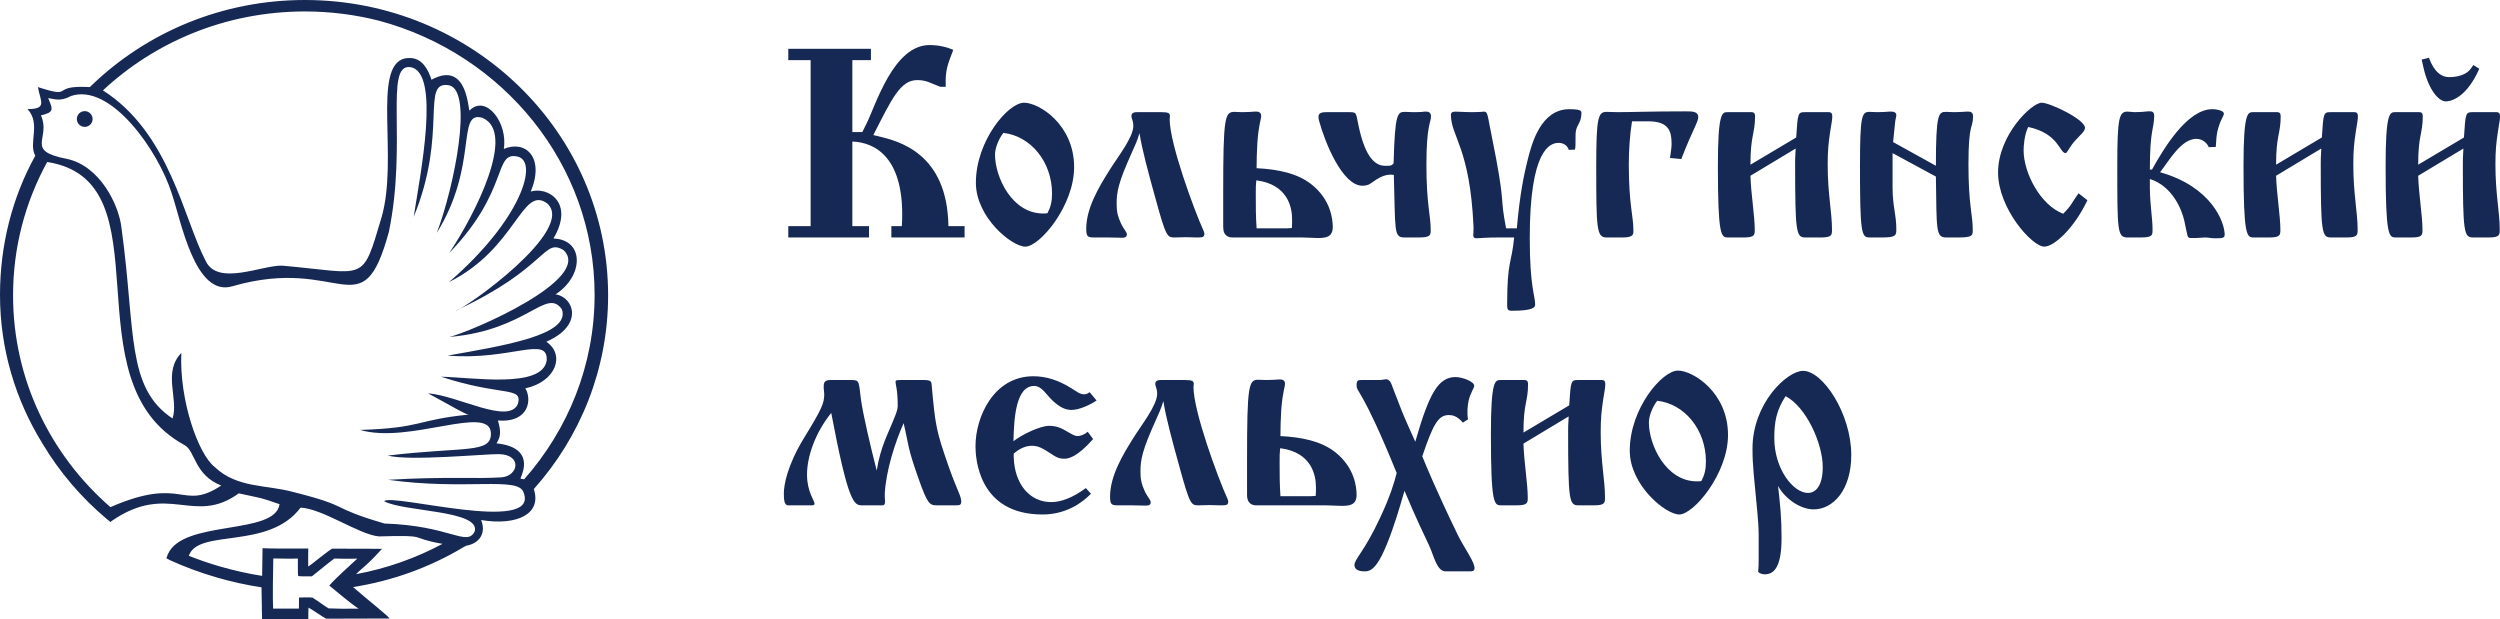
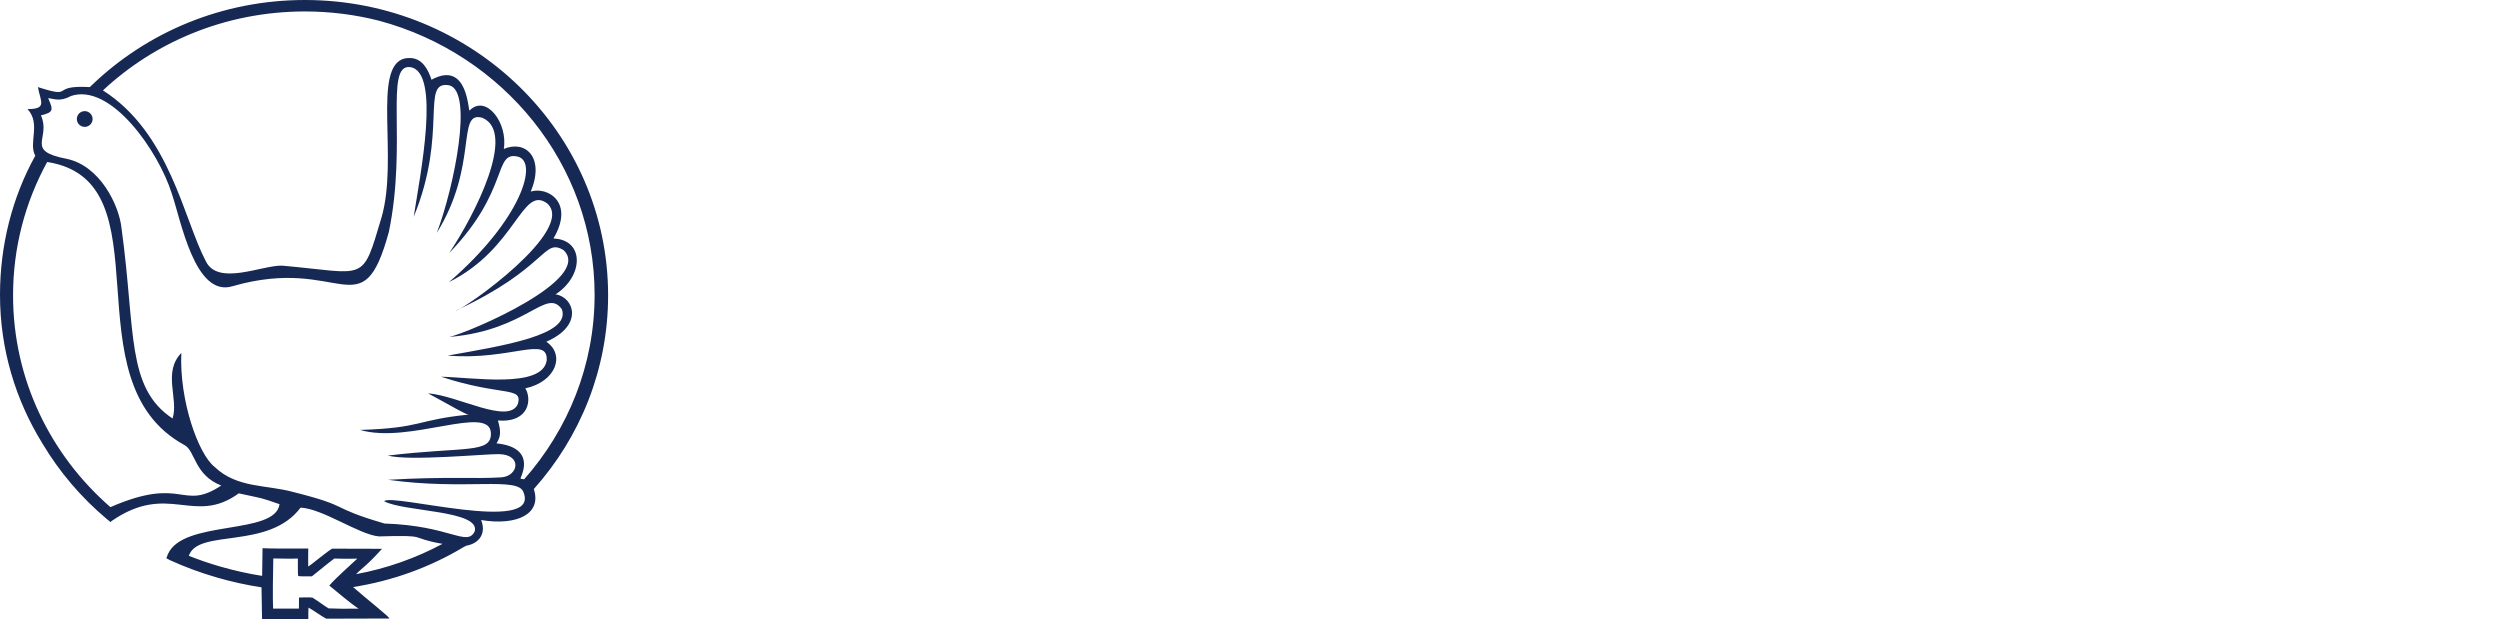
<svg xmlns="http://www.w3.org/2000/svg" width="222px" height="55px" viewBox="0 0 222 55">
  <title>icon/logo-horizontal</title>
  <desc>Created with Sketch.</desc>
  <defs />
  <g id="Desktop" stroke="none" stroke-width="1" fill="none" fill-rule="evenodd">
    <g id="Index" transform="translate(-448, -67)" fill="#162854">
      <g id="header">
        <g id="icon/logo-horizontal" transform="translate(448, 67)">
-           <path d="M73.742,33.746 C73.287,33.746 73.145,33.914 73.145,34.297 C73.145,34.416 73.145,34.584 73.168,34.703 C73.168,34.799 73.192,34.895 73.192,34.99 C73.192,35.804 73.001,36.283 71.352,38.963 C69.894,41.379 69.607,43.079 69.607,43.797 C69.607,44.251 69.607,44.873 69.99,44.873 L72.069,44.873 C72.261,44.873 72.332,44.826 72.332,44.73 C72.332,44.443 71.663,43.677 71.663,42.146 C71.663,40.541 72.38,38.46 73.813,36.666 C75.319,44.61 75.821,44.873 76.538,44.873 L78.378,44.873 C78.546,44.873 78.593,44.706 78.593,44.539 C78.593,44.395 78.57,44.228 78.57,44.18 L78.57,43.772 C78.689,41.81 79.454,39.346 80.242,37.575 C80.721,39.609 80.554,39.633 81.533,42.409 C82.369,44.802 82.56,44.873 83.206,44.873 L84.832,44.873 C85.19,44.873 85.357,44.873 85.357,44.539 C85.357,44.036 85.023,43.629 84.258,41.476 C83.111,38.197 83.063,37.814 82.729,34.153 C82.703,33.889 82.68,33.746 82.035,33.746 L80.076,33.746 C79.693,33.746 79.525,33.746 79.525,33.889 C79.525,34.224 79.717,34.536 79.717,36.067 C79.717,36.355 79.55,36.785 79.43,37.073 C78.881,38.484 78.187,39.657 77.853,41.787 C77.351,39.848 76.609,36.714 76.443,35.397 C76.251,33.889 76.347,33.746 75.606,33.746 L73.742,33.746 Z M96.757,34.823 C96.542,35.014 96.327,35.014 96.231,35.014 C95.897,35.014 95.539,34.727 95.156,34.487 C94.008,33.769 92.91,33.411 91.762,33.411 C88.225,33.411 86.624,37.048 86.624,39.609 C86.624,40.614 86.84,45.687 92.576,45.687 C94.654,45.687 96.088,44.658 96.876,43.845 L96.423,43.342 C95.251,44.204 94.224,44.586 93.339,44.586 C91.452,44.586 90.089,43.007 90.018,40.59 L90.018,40.279 C90.377,39.968 90.95,39.585 91.618,39.585 C92.216,39.585 92.576,39.8 93.387,40.327 C93.77,40.59 94.033,40.734 94.511,40.734 C94.869,40.734 95.635,40.614 97.068,38.987 L96.59,38.34 C96.327,38.58 95.944,38.724 95.681,38.724 C95.277,38.724 94.654,38.173 94.033,37.958 C93.77,37.861 93.459,37.814 93.172,37.814 C92.335,37.814 90.734,38.604 89.994,39.178 C90.041,37.12 90.208,34.273 91.835,34.273 C92.503,34.273 92.885,35.014 93.459,35.565 C94.177,36.235 94.677,36.401 95.156,36.401 C95.849,36.401 96.805,35.947 97.378,35.565 L96.757,34.823 Z M103.306,35.613 C103.521,37.025 104.071,39.058 104.715,41.379 C105.671,44.873 105.767,44.873 106.46,44.873 C106.795,44.873 107.105,44.85 107.416,44.85 C107.727,44.85 108.037,44.873 108.396,44.873 C108.874,44.873 109.066,44.873 109.066,44.539 C109.066,44.443 109.017,44.323 108.971,44.228 C108.157,42.432 105.982,36.546 105.982,34.367 C105.982,34.297 106.006,34.177 106.006,34.105 C106.006,33.842 105.887,33.746 105.241,33.746 L103.091,33.746 C102.9,33.746 102.588,33.769 102.588,34.08 C102.588,34.128 102.588,34.2 102.614,34.248 C102.685,34.512 102.756,34.63 102.756,34.966 C102.756,35.996 101.37,37.718 100.628,38.915 C99.697,40.399 98.573,42.265 98.573,44.108 C98.573,44.85 98.74,44.873 99.339,44.873 L100.462,44.873 C100.868,44.873 101.274,44.897 101.729,44.897 C101.896,44.897 102.182,44.897 102.182,44.61 C102.182,44.371 101.896,44.131 101.68,43.677 C101.345,42.959 101.274,42.528 101.274,41.882 C101.274,40.829 101.417,40.016 102.614,37.359 C102.924,36.666 103.091,36.33 103.306,35.613 L103.306,35.613 Z M117.74,44.873 C118.195,44.873 118.649,44.921 119.103,44.921 C119.82,44.921 120.465,44.873 120.465,43.94 C120.465,43.27 120.298,41.524 118.577,40.159 C117.334,39.178 115.613,38.819 113.702,38.724 C113.702,38.006 113.725,37.216 113.773,36.426 C113.893,34.799 114.107,34.392 114.107,34.08 C114.107,33.889 114.013,33.698 113.702,33.698 L113.535,33.698 C113.175,33.722 112.793,33.746 112.435,33.746 C112.196,33.746 111.957,33.722 111.717,33.722 C110.881,33.722 110.738,34.248 110.738,40.758 L110.738,43.94 C110.738,44.802 111.288,44.873 111.575,44.873 L117.74,44.873 Z M113.702,44.06 C113.63,42.911 113.63,42.194 113.63,41.068 C113.63,40.47 113.63,40.207 113.678,39.8 C116.474,40.159 116.857,42.194 116.857,43.27 C116.857,43.558 116.857,43.772 116.832,44.036 L116.426,44.06 L113.702,44.06 Z M120.919,33.746 C120.585,33.746 120.465,33.769 120.465,34.224 C120.465,34.87 120.944,34.416 124.026,42.002 C123.835,42.768 123.453,44.084 122.52,46.046 C121.135,49.013 120.275,49.636 120.275,50.186 C120.275,50.378 120.393,50.737 121.159,50.737 C121.899,50.737 122.76,50.449 124.719,43.581 C125.818,46.19 126.344,47.242 126.895,48.416 C127.348,49.397 127.587,50.737 128.376,50.737 L130.599,50.737 C131.602,50.737 130.144,48.918 129.476,47.553 C127.516,43.509 126.607,41.284 126.298,40.518 C127.276,37.623 127.731,36.857 128.662,36.857 C128.974,36.857 129.38,36.928 129.906,37.527 L130.36,37.24 C130.265,36.761 130.312,36.019 130.407,35.613 C130.575,34.847 130.909,34.487 130.909,34.248 C130.909,33.889 129.858,33.483 129.26,33.483 C127.731,33.483 126.918,34.895 125.676,39.226 C125.581,39.01 125.484,38.795 125.389,38.58 C125.245,38.269 125.126,37.981 124.982,37.67 C124.481,36.546 124.36,36.163 124.074,35.445 C123.62,34.32 123.597,34.128 123.477,33.938 C123.19,33.506 122.975,33.746 122.473,33.746 L120.919,33.746 Z M135.283,38.413 C135.283,35.756 135.69,35.684 135.69,34.128 C135.69,33.985 135.69,33.746 135.379,33.746 L133.252,33.746 C132.773,33.746 132.392,33.746 132.392,38.508 C132.392,44.778 132.678,44.873 133.299,44.873 L134.71,44.873 C135.665,44.873 135.665,44.634 135.665,44.18 C135.665,42.959 135.33,41.021 135.283,39.393 L139.298,36.976 C139.25,37.67 139.25,38.101 139.25,38.317 C139.25,44.467 139.346,44.873 140.159,44.873 L141.568,44.873 C142.524,44.873 142.524,44.634 142.524,44.18 C142.524,42.6 142.142,41.021 142.142,38.413 C142.142,37.12 142.213,36.498 142.357,35.517 C142.501,34.63 142.549,34.392 142.549,34.128 C142.549,33.985 142.549,33.746 142.238,33.746 L140.159,33.746 C139.489,33.746 139.489,33.794 139.346,35.996 L135.283,38.413 Z M144.723,40.016 C144.723,43.079 147.902,45.687 149.121,45.687 C150.387,45.687 153.447,42.074 153.447,38.628 C153.447,34.847 150.339,32.908 149.001,32.908 C147.592,32.908 144.723,36.283 144.723,40.016 L144.723,40.016 Z M147.161,35.588 C149.576,35.851 151.486,38.149 151.486,40.972 C151.486,41.69 151.368,42.169 151.081,42.72 C150.937,42.744 150.818,42.744 150.674,42.744 C147.949,42.744 146.42,39.538 146.42,37.503 C146.42,37.025 146.683,36.21 147.161,35.588 L147.161,35.588 Z M157.891,43.15 C158.56,44.371 159.947,45.232 161.046,45.232 C162.791,45.232 164.393,43.509 164.393,40.399 C164.393,36.761 161.883,32.932 160.115,32.932 C158.681,32.932 155.622,35.828 155.622,39.825 C155.622,41.476 155.765,42.289 156.051,45.471 C156.122,46.166 156.17,46.931 156.17,47.578 L156.17,49.612 C156.17,50.641 156.122,50.617 156.122,50.712 C156.122,50.88 156.458,51 156.696,51 C157.414,51 158.202,50.569 158.202,47.793 C158.202,45.95 158.083,44.85 157.891,43.15 L157.891,43.15 Z M158.56,35.181 C160.377,36.115 161.859,39.369 161.859,41.476 C161.859,43.103 161.261,43.772 160.544,43.772 C159.255,43.772 157.557,41.667 157.557,38.891 C157.557,37.455 157.749,36.426 158.56,35.181 L158.56,35.181 Z M219.633,5.771 L219.419,6.082 C219.06,6.609 218.296,6.848 217.483,6.848 C216.383,6.848 215.881,5.652 215.691,5.125 L215.045,5.292 L215.189,5.939 C215.666,8.069 216.598,9.002 217.172,9.002 C217.865,9.002 219.133,8.428 220.159,6.107 L219.633,5.771 Z M214.734,14.625 C214.734,11.97 215.141,11.898 215.141,10.342 C215.141,10.199 215.141,9.959 214.831,9.959 L212.703,9.959 C212.225,9.959 211.843,9.959 211.843,14.721 C211.843,20.991 212.13,21.087 212.75,21.087 L214.162,21.087 C215.117,21.087 215.117,20.847 215.117,20.393 C215.117,19.172 214.782,17.234 214.734,15.607 L218.749,13.19 C218.701,13.884 218.701,14.314 218.701,14.53 C218.701,20.68 218.798,21.087 219.61,21.087 L221.02,21.087 C221.976,21.087 221.976,20.847 221.976,20.393 C221.976,18.814 221.594,17.234 221.594,14.625 C221.594,13.333 221.665,12.711 221.808,11.73 C221.952,10.844 222,10.605 222,10.342 C222,10.199 222,9.959 221.689,9.959 L219.61,9.959 C218.941,9.959 218.941,10.008 218.798,12.209 L214.734,14.625 Z M202.116,14.625 C202.116,11.97 202.523,11.898 202.523,10.342 C202.523,10.199 202.523,9.959 202.212,9.959 L200.085,9.959 C199.606,9.959 199.224,9.959 199.224,14.721 C199.224,20.991 199.511,21.087 200.132,21.087 L201.543,21.087 C202.498,21.087 202.498,20.847 202.498,20.393 C202.498,19.172 202.164,17.234 202.116,15.607 L206.13,13.19 C206.082,13.884 206.082,14.314 206.082,14.53 C206.082,20.68 206.179,21.087 206.991,21.087 L208.401,21.087 C209.357,21.087 209.357,20.847 209.357,20.393 C209.357,18.814 208.975,17.234 208.975,14.625 C208.975,13.333 209.046,12.711 209.19,11.73 C209.334,10.844 209.38,10.605 209.38,10.342 C209.38,10.199 209.38,9.959 209.069,9.959 L206.991,9.959 C206.322,9.959 206.322,10.008 206.179,12.209 L202.116,14.625 Z M190.907,15.056 C190.907,11.419 191.29,11.468 191.29,10.271 C191.29,10.102 191.242,9.888 190.954,9.888 L190.739,9.888 C190.333,9.935 189.95,9.959 189.544,9.959 C189.329,9.959 189.139,9.911 188.923,9.911 C188.182,9.911 188.015,10.438 188.015,14.721 C188.015,20.488 188.015,21.087 188.923,21.087 L190.046,21.087 C191.146,21.087 191.146,20.895 191.146,20.393 C191.146,19.34 190.931,18.359 190.907,16.707 L190.907,15.894 C192.939,16.54 193.751,18.646 193.966,19.603 C194.301,21.087 194.18,21.135 194.587,21.135 L195.018,21.135 C195.304,21.135 195.567,21.087 195.807,21.087 C196.069,21.087 196.355,21.158 196.667,21.158 C197.312,21.158 197.55,21.158 197.55,20.847 C197.55,19.675 196.332,16.564 191.815,15.295 C192.604,14.291 193.68,12.329 195.041,12.329 C195.495,12.329 195.949,12.615 196.141,13.07 L196.762,13.046 C196.81,12.4 196.81,12.112 196.906,11.659 C197.169,10.581 197.479,10.342 197.479,10.079 C197.479,9.863 196.953,9.696 196.452,9.696 C194.228,9.696 192.149,13.166 191.098,15.056 L190.907,15.056 Z M184.573,17.162 C183.953,18.024 183.976,18.215 183.212,18.981 C181.18,18.215 179.697,15.343 179.697,13.358 C179.697,12.998 179.746,12.018 180.104,11.275 C182.829,11.849 182.877,13.596 183.427,13.596 C183.57,13.596 183.761,13.046 184.287,12.472 C184.741,11.97 185.147,11.659 185.147,11.348 C185.147,10.605 182.04,9.121 181.3,9.121 C180.415,9.121 177.428,11.993 177.428,15.32 C177.428,18.503 180.439,21.901 181.538,21.901 C182.375,21.901 184.144,20.345 185.362,17.784 L184.573,17.162 Z M171.908,15.679 C171.979,20.393 171.883,21.087 172.815,21.087 L173.938,21.087 C175.181,21.087 175.181,20.895 175.181,20.393 C175.181,19.101 174.798,18.192 174.798,14.625 C174.798,10.773 175.206,11.491 175.206,10.294 C175.206,10.102 175.109,9.911 174.798,9.911 L174.632,9.911 C174.272,9.935 173.891,9.959 173.532,9.959 C173.293,9.959 173.055,9.935 172.815,9.935 C172.146,9.935 171.908,10.055 171.908,14.721 L168.107,12.615 L168.298,10.749 C168.323,10.558 168.394,10.365 168.394,10.222 C168.394,10.079 168.298,9.911 167.963,9.911 L167.797,9.911 C167.438,9.935 167.08,9.959 166.721,9.959 C166.482,9.959 166.243,9.935 166.003,9.935 C165.334,9.935 165.167,10.246 165.167,14.721 C165.167,20.656 165.287,21.087 166.003,21.087 L167.127,21.087 C168.346,21.087 168.394,20.895 168.394,20.393 C168.394,18.957 168.06,18.406 168.06,16.612 L168.06,13.596 L171.908,15.679 Z M155.44,14.625 C155.44,11.97 155.847,11.898 155.847,10.342 C155.847,10.199 155.847,9.959 155.536,9.959 L153.409,9.959 C152.931,9.959 152.549,9.959 152.549,14.721 C152.549,20.991 152.835,21.087 153.457,21.087 L154.866,21.087 C155.822,21.087 155.822,20.847 155.822,20.393 C155.822,19.172 155.487,17.234 155.44,15.607 L159.455,13.19 C159.407,13.884 159.407,14.314 159.407,14.53 C159.407,20.68 159.502,21.087 160.315,21.087 L161.726,21.087 C162.681,21.087 162.681,20.847 162.681,20.393 C162.681,18.814 162.299,17.234 162.299,14.625 C162.299,13.333 162.37,12.711 162.514,11.73 C162.658,10.844 162.706,10.605 162.706,10.342 C162.706,10.199 162.706,9.959 162.395,9.959 L160.315,9.959 C159.646,9.959 159.646,10.008 159.502,12.209 L155.44,14.625 Z M146.358,10.773 C148.223,10.773 148.438,11.682 148.438,12.806 C148.438,13.166 148.318,13.812 148.295,14.028 L149.298,14.123 C150.349,11.419 150.804,10.844 150.804,10.39 C150.804,9.888 150.254,9.888 149.681,9.888 C146.549,9.888 144.997,9.959 143.658,9.959 C143.324,9.959 142.988,9.935 142.654,9.935 C141.912,9.935 141.746,10.462 141.746,14.721 C141.746,20.296 141.77,21.087 142.654,21.087 L144.087,21.087 C144.972,21.087 145.045,20.847 145.045,20.561 L145.045,20.393 C145.045,19.221 144.638,18.143 144.638,14.625 C144.638,13.309 144.734,11.922 144.924,10.773 L146.358,10.773 Z M133.739,20.273 C133.19,17.401 133.644,18.335 132.854,14.075 C132.688,13.262 132.401,11.778 132.282,11.155 C132.091,10.102 132.043,9.911 131.78,9.911 C131.685,9.911 131.565,9.959 130.561,9.959 C130.082,9.959 129.485,9.911 129.271,9.911 C129.031,9.911 128.84,9.959 128.84,10.199 C128.84,12.112 130.537,13.118 130.848,20.13 L130.848,20.416 C130.848,20.656 130.824,20.824 130.824,20.895 C130.824,21.087 130.943,21.158 131.087,21.158 C131.445,21.158 131.828,21.087 133.071,21.087 L134.456,21.087 C134.241,23.408 133.835,23.073 133.835,27.045 C133.835,27.453 133.859,27.596 134.266,27.596 C136.225,27.596 136.321,27.262 136.321,27.045 C136.321,26.232 135.842,25.491 135.842,21.135 C135.842,13.285 137.636,12.688 138.4,12.688 C138.854,12.688 139.188,12.926 139.308,13.309 L139.858,13.285 C139.906,13.07 139.906,12.831 139.906,12.64 L139.906,12.329 C139.906,11.682 139.906,11.491 140.24,10.892 C140.383,10.63 140.432,10.294 140.432,9.983 C140.432,9.72 139.858,9.696 139.356,9.696 C136.823,9.696 136.01,12.734 135.628,14.314 C135.365,15.367 134.959,17.186 134.696,20.273 L133.739,20.273 Z M123.773,15.535 C123.917,20.488 123.751,21.087 124.706,21.087 L125.997,21.087 C127.047,21.087 127.047,20.872 127.047,20.393 C127.047,19.124 126.666,18.167 126.666,14.625 C126.666,11.06 127.072,10.916 127.072,10.319 C127.072,9.983 126.833,9.911 126.666,9.911 L126.498,9.911 C126.164,9.959 125.828,9.959 125.494,9.959 C125.254,9.959 125.017,9.935 124.777,9.935 C124.108,9.935 123.869,10.008 123.751,14.506 C123.582,14.721 123.44,14.721 123.177,14.721 L122.961,14.721 C121.622,14.721 121.025,12.759 120.762,11.706 C120.355,10.031 120.595,9.959 119.807,9.959 L117.823,9.959 C117.465,9.959 117.081,9.983 117.081,10.365 C117.081,10.51 117.106,10.653 117.154,10.796 C117.654,12.64 119.208,16.492 120.977,16.492 C121.598,16.492 121.766,16.229 122.219,15.942 C122.674,15.654 123.08,15.511 123.44,15.511 C123.559,15.511 123.654,15.511 123.773,15.535 L123.773,15.535 Z M111.585,20.273 C111.513,19.124 111.513,18.406 111.513,17.282 C111.513,16.684 111.513,16.421 111.56,16.014 C114.357,16.373 114.739,18.406 114.739,19.484 C114.739,19.771 114.739,19.986 114.716,20.25 L114.309,20.273 L111.585,20.273 Z M115.624,21.087 C116.078,21.087 116.531,21.135 116.986,21.135 C117.703,21.135 118.349,21.087 118.349,20.153 C118.349,19.484 118.181,17.736 116.46,16.373 C115.218,15.391 113.498,15.032 111.585,14.936 C111.585,14.219 111.608,13.429 111.657,12.64 C111.777,11.012 111.992,10.605 111.992,10.294 C111.992,10.102 111.895,9.911 111.585,9.911 L111.418,9.911 C111.06,9.935 110.677,9.959 110.319,9.959 C110.079,9.959 109.84,9.935 109.602,9.935 C108.765,9.935 108.621,10.462 108.621,16.971 L108.621,20.153 C108.621,21.015 109.17,21.087 109.458,21.087 L115.624,21.087 Z M101.189,11.825 C101.404,13.238 101.954,15.272 102.599,17.593 C103.555,21.087 103.65,21.087 104.343,21.087 C104.678,21.087 104.989,21.063 105.3,21.063 C105.609,21.063 105.92,21.087 106.279,21.087 C106.757,21.087 106.949,21.087 106.949,20.752 C106.949,20.656 106.901,20.536 106.853,20.441 C106.04,18.646 103.866,12.759 103.866,10.581 C103.866,10.51 103.889,10.39 103.889,10.319 C103.889,10.055 103.771,9.959 103.124,9.959 L100.973,9.959 C100.782,9.959 100.471,9.983 100.471,10.294 C100.471,10.342 100.471,10.413 100.496,10.462 C100.567,10.724 100.639,10.844 100.639,11.18 C100.639,12.209 99.253,13.932 98.512,15.128 C97.58,16.612 96.457,18.479 96.457,20.321 C96.457,21.063 96.623,21.087 97.222,21.087 L98.345,21.087 C98.751,21.087 99.157,21.111 99.612,21.111 C99.778,21.111 100.066,21.111 100.066,20.824 C100.066,20.584 99.778,20.345 99.564,19.89 C99.229,19.172 99.157,18.742 99.157,18.095 C99.157,17.043 99.301,16.229 100.496,13.573 C100.807,12.879 100.973,12.543 101.189,11.825 L101.189,11.825 Z M89.096,11.802 C91.509,12.065 93.421,14.362 93.421,17.186 C93.421,17.904 93.302,18.383 93.015,18.933 C92.871,18.957 92.752,18.957 92.609,18.957 C89.885,18.957 88.356,15.751 88.356,13.716 C88.356,13.238 88.619,12.424 89.096,11.802 L89.096,11.802 Z M86.658,16.229 C86.658,19.292 89.836,21.901 91.055,21.901 C92.323,21.901 95.382,18.287 95.382,14.841 C95.382,11.06 92.274,9.121 90.935,9.121 C89.526,9.121 86.658,12.495 86.658,16.229 L86.658,16.229 Z M75.688,11.73 L75.688,5.341 L77.337,5.341 L77.337,4.336 L70,4.336 L70,5.341 L71.984,5.341 L71.984,20.082 L70,20.082 L70,21.087 L77.169,21.087 L77.169,20.082 L75.688,20.082 L75.688,12.568 C77.695,12.64 80.444,13.98 80.085,20.082 L79.153,20.082 L79.153,21.087 L85.655,21.087 L85.655,20.082 L84.22,20.082 C84.125,13.549 79.75,12.52 77.958,12.09 C77.815,12.065 77.695,12.018 77.552,11.993 C79.177,8.811 79.942,7.112 81.448,7.112 C82.285,7.112 82.595,7.374 83.503,7.71 L83.981,7.71 C83.934,6.202 84.125,5.819 84.649,4.431 C84.125,4.192 83.36,4 82.548,4 C79.321,4 77.767,9.361 76.907,11.06 L76.572,11.73 L75.688,11.73 Z" id="Fill-1" />
          <path d="M7.523,9.868 C7.136,9.868 6.823,10.18 6.823,10.568 C6.823,10.954 7.136,11.268 7.523,11.268 C7.909,11.268 8.223,10.954 8.223,10.568 C8.223,10.18 7.909,9.868 7.523,9.868 L7.523,9.868 Z M9.915,46.262 C14.984,42.774 17.2,46.707 21.203,43.81 C23.601,44.33 23.027,44.157 24.822,44.771 C24.457,47.561 16.267,46.121 14.913,49.205 L14.913,49.206 L14.91,49.213 C14.904,49.229 14.897,49.247 14.89,49.263 L14.769,49.569 L15.09,49.742 C16.398,50.341 17.835,50.874 19.332,51.303 C20.59,51.664 21.9,51.956 23.222,52.155 C23.242,53.058 23.262,54.117 23.271,54.999 C24.468,54.999 26.184,55.009 27.378,54.968 C27.378,54.522 27.382,53.968 27.397,53.953 C27.813,54.184 28.55,54.724 28.969,54.939 C31.753,54.927 34.374,54.924 34.56,54.923 C34.774,54.921 32.58,53.216 31.352,52.13 C34.821,51.59 38.155,50.389 41.172,48.579 L41.407,48.458 C42.713,48.225 43.151,47.209 42.722,46.179 C45.935,46.709 48.131,45.623 47.402,43.429 C49.464,41.12 51.115,38.457 52.252,35.545 C53.381,32.648 54,29.508 54,26.23 C54,18.985 50.983,12.426 46.107,7.679 C41.233,2.934 34.504,0 27.071,0 C23.404,0 19.907,0.715 16.719,2.008 C13.513,3.311 10.619,5.2 8.18,7.539 C8.111,7.603 8.042,7.668 7.974,7.733 C4.302,7.531 6.739,8.813 3.367,7.735 C3.59,9.011 4.229,9.688 2.443,9.688 C3.655,10.989 2.501,12.705 3.134,13.827 C1.066,17.548 0,21.828 0,26.181 C0,31.002 1.378,35.508 3.763,39.372 C5.274,41.908 7.207,44.174 9.469,46.079 L9.825,46.361 L9.915,46.262 Z M4.19,14.384 C3.221,16.153 2.461,18.046 1.946,20.034 C1.432,22.013 1.16,24.087 1.16,26.23 C1.16,29.97 1.994,33.516 3.492,36.703 C4.99,39.892 7.153,42.726 9.806,45.034 C16.32,42.197 16.114,45.445 19.648,43.115 C17.253,42.185 17.346,40.047 16.393,39.529 C5.918,33.84 15.015,16.073 4.19,14.384 L4.19,14.384 Z M16.768,49.357 C17.669,49.715 18.623,50.042 19.611,50.325 C20.806,50.668 22.041,50.946 23.277,51.138 C23.286,50.341 23.307,49.46 23.314,48.68 C23.803,48.711 25.383,48.722 27.374,48.712 C27.37,49.087 27.355,49.994 27.37,50.307 C27.588,50.205 29.346,48.718 29.525,48.721 C29.666,48.723 32.929,48.737 33.923,48.733 C32.5,50.309 32.104,50.466 31.623,50.985 C34.354,50.479 36.935,49.558 39.295,48.294 C36.125,47.735 38.271,47.501 33.652,47.633 C31.896,47.484 28.674,45.174 26.693,45.077 C23.843,48.878 17.584,46.901 16.768,49.357 L16.768,49.357 Z M33.67,1.843 C31.563,1.305 29.351,1.017 27.071,1.017 C23.537,1.017 20.169,1.706 17.101,2.95 C14.125,4.158 11.431,5.89 9.141,8.027 C15.085,11.814 16.31,19.462 18.256,23.15 C19.303,25.451 23.269,23.532 25.055,23.59 C32.578,24.25 32.122,25.215 33.868,19.349 C35.41,14.11 33.019,5.933 35.924,5.193 C36.636,5.076 37.658,5.071 38.319,7.081 C41.584,5.293 41.557,9.957 41.703,9.809 C43.15,8.343 45.119,10.907 44.737,13.225 C46.676,12.403 48.388,13.989 47.132,17.011 C48.582,16.552 51.062,17.925 49.147,21.179 C51.922,21.284 51.837,24.525 49.331,26.139 C50.915,26.35 51.922,28.86 48.512,30.344 C50.215,31.497 49.383,33.893 46.647,34.486 C47.217,35.367 47.078,37.547 44.216,37.343 C44.485,38.289 44.49,38.743 44.088,39.372 C45.831,39.541 47.169,40.359 46.218,42.477 C46.201,42.516 46.51,42.565 46.547,42.559 C50.444,38.145 52.801,32.421 52.801,26.181 C52.801,14.6 44.679,4.799 33.67,1.843 L33.67,1.843 Z M24.252,54.046 C24.201,52.991 24.246,50.812 24.269,49.592 C25.076,49.592 25.605,49.629 26.45,49.599 C26.458,50.27 26.436,50.99 26.478,51.14 C26.496,51.202 27.391,51.172 27.697,51.179 C28.479,50.564 28.818,50.256 29.681,49.599 C30.48,49.606 30.595,49.636 31.73,49.604 C31.185,50.13 29.866,51.27 29.24,51.998 C29.842,52.484 31.19,53.638 31.842,54.047 C30.84,54.068 29.915,54.057 29.181,54.024 C28.842,53.834 28.373,53.461 27.753,53.072 C27.699,53.037 26.692,53.044 26.552,53.06 C26.545,53.357 26.551,53.75 26.543,54.046 L24.252,54.046 Z M45.987,35.873 C45.172,37.742 40.693,35.128 38.007,34.927 C40.389,36.21 41.281,36.781 41.616,36.815 C36.929,37.287 37.502,38.01 31.975,38.177 C36.322,39.468 43.527,35.845 43.593,38.479 C43.626,40.299 41.274,39.639 34.434,40.454 C36.349,40.968 43.111,40.302 44.305,40.327 C46.41,40.372 46.036,42.293 44.507,42.389 C42.122,42.541 39.676,42.301 34.456,42.606 C41.357,43.573 46.07,42.273 46.495,43.739 C47.946,47.482 34.738,43.765 34.11,44.509 C35.825,45.458 42.715,45.295 42.15,47.197 C41.439,48.578 40.011,46.679 34.144,46.489 C29.075,45.003 31.326,45.021 26.077,43.7 C23.642,43.023 21.047,43.37 19.051,41.455 C17.606,40.326 15.914,35.542 16.103,31.342 C14.42,33.081 15.888,35.426 15.322,37.162 C11.191,34.415 12.054,29.469 10.794,20.289 C10.578,18.187 8.857,14.71 5.926,14.105 C2.136,13.379 4.565,12.314 3.636,10.246 C4.736,9.973 4.763,9.8 4.273,8.718 C4.722,8.741 5.311,9.08 6.287,8.529 C9.857,7.316 14.088,13.473 15.242,17.152 C16.061,19.504 17.288,26.438 20.643,25.418 C30.364,22.611 32.131,29.363 34.531,20.596 C36.168,12.701 34.124,5.684 36.416,5.96 C39.18,6.33 37.294,15.632 36.736,19.254 C39.833,11.743 37.282,7.096 39.908,7.579 C42.027,8.148 40.348,16.537 38.79,20.678 C42.533,14.627 40.487,9.77 42.839,10.464 C45.9,11.757 42.154,19.101 39.883,22.476 C45.271,16.903 43.8,13.425 45.958,13.903 C47.853,14.323 46.306,19.502 39.869,25.053 C45.871,22.052 46.334,16.431 48.58,18.055 C51.251,20.39 41.217,27.479 40.462,27.592 C48.652,23.794 48.222,21.085 50.054,22.22 C52.693,24.794 41.795,29.467 39.922,29.918 C46.803,29.339 48.516,25.485 49.899,27.474 C50.694,29.764 44.646,30.705 39.748,31.577 C45.328,32.038 48.698,29.745 48.545,32.017 C48.158,34.531 41.931,33.505 39.163,33.453 C44.583,35.23 46.441,34.281 45.987,35.873 L45.987,35.873 Z" id="Fill-4" />
        </g>
      </g>
    </g>
  </g>
</svg>